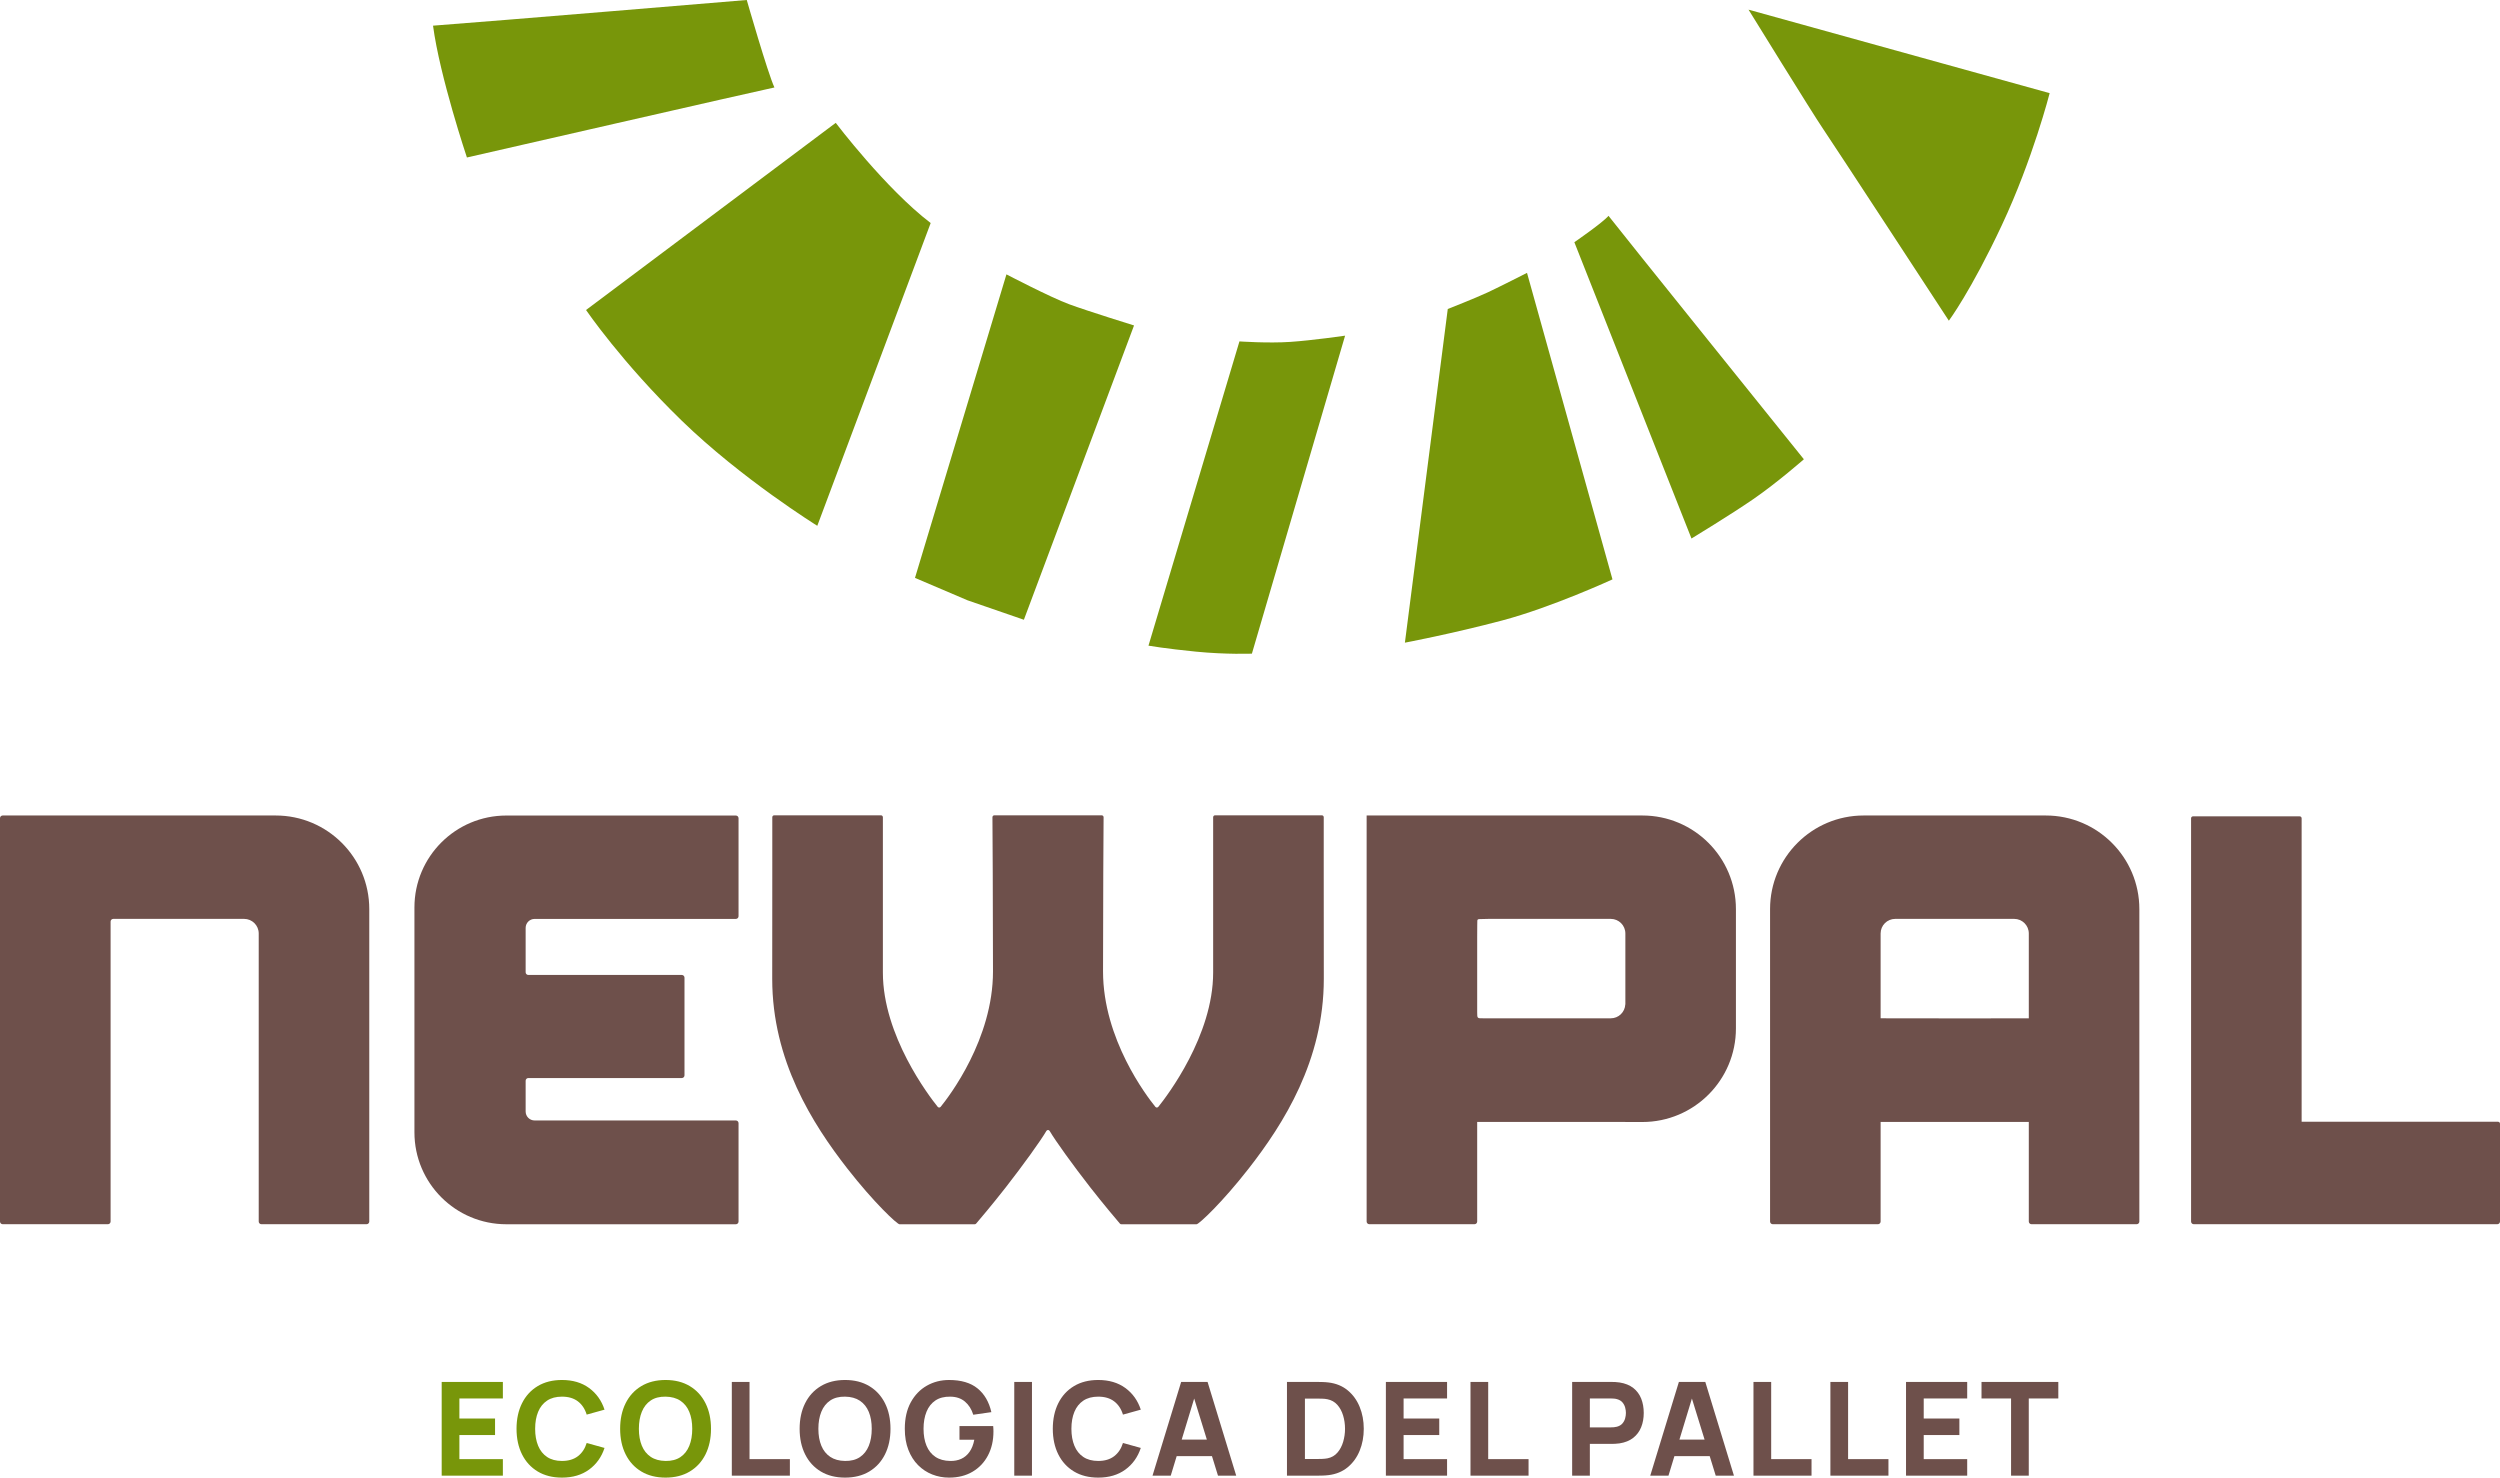
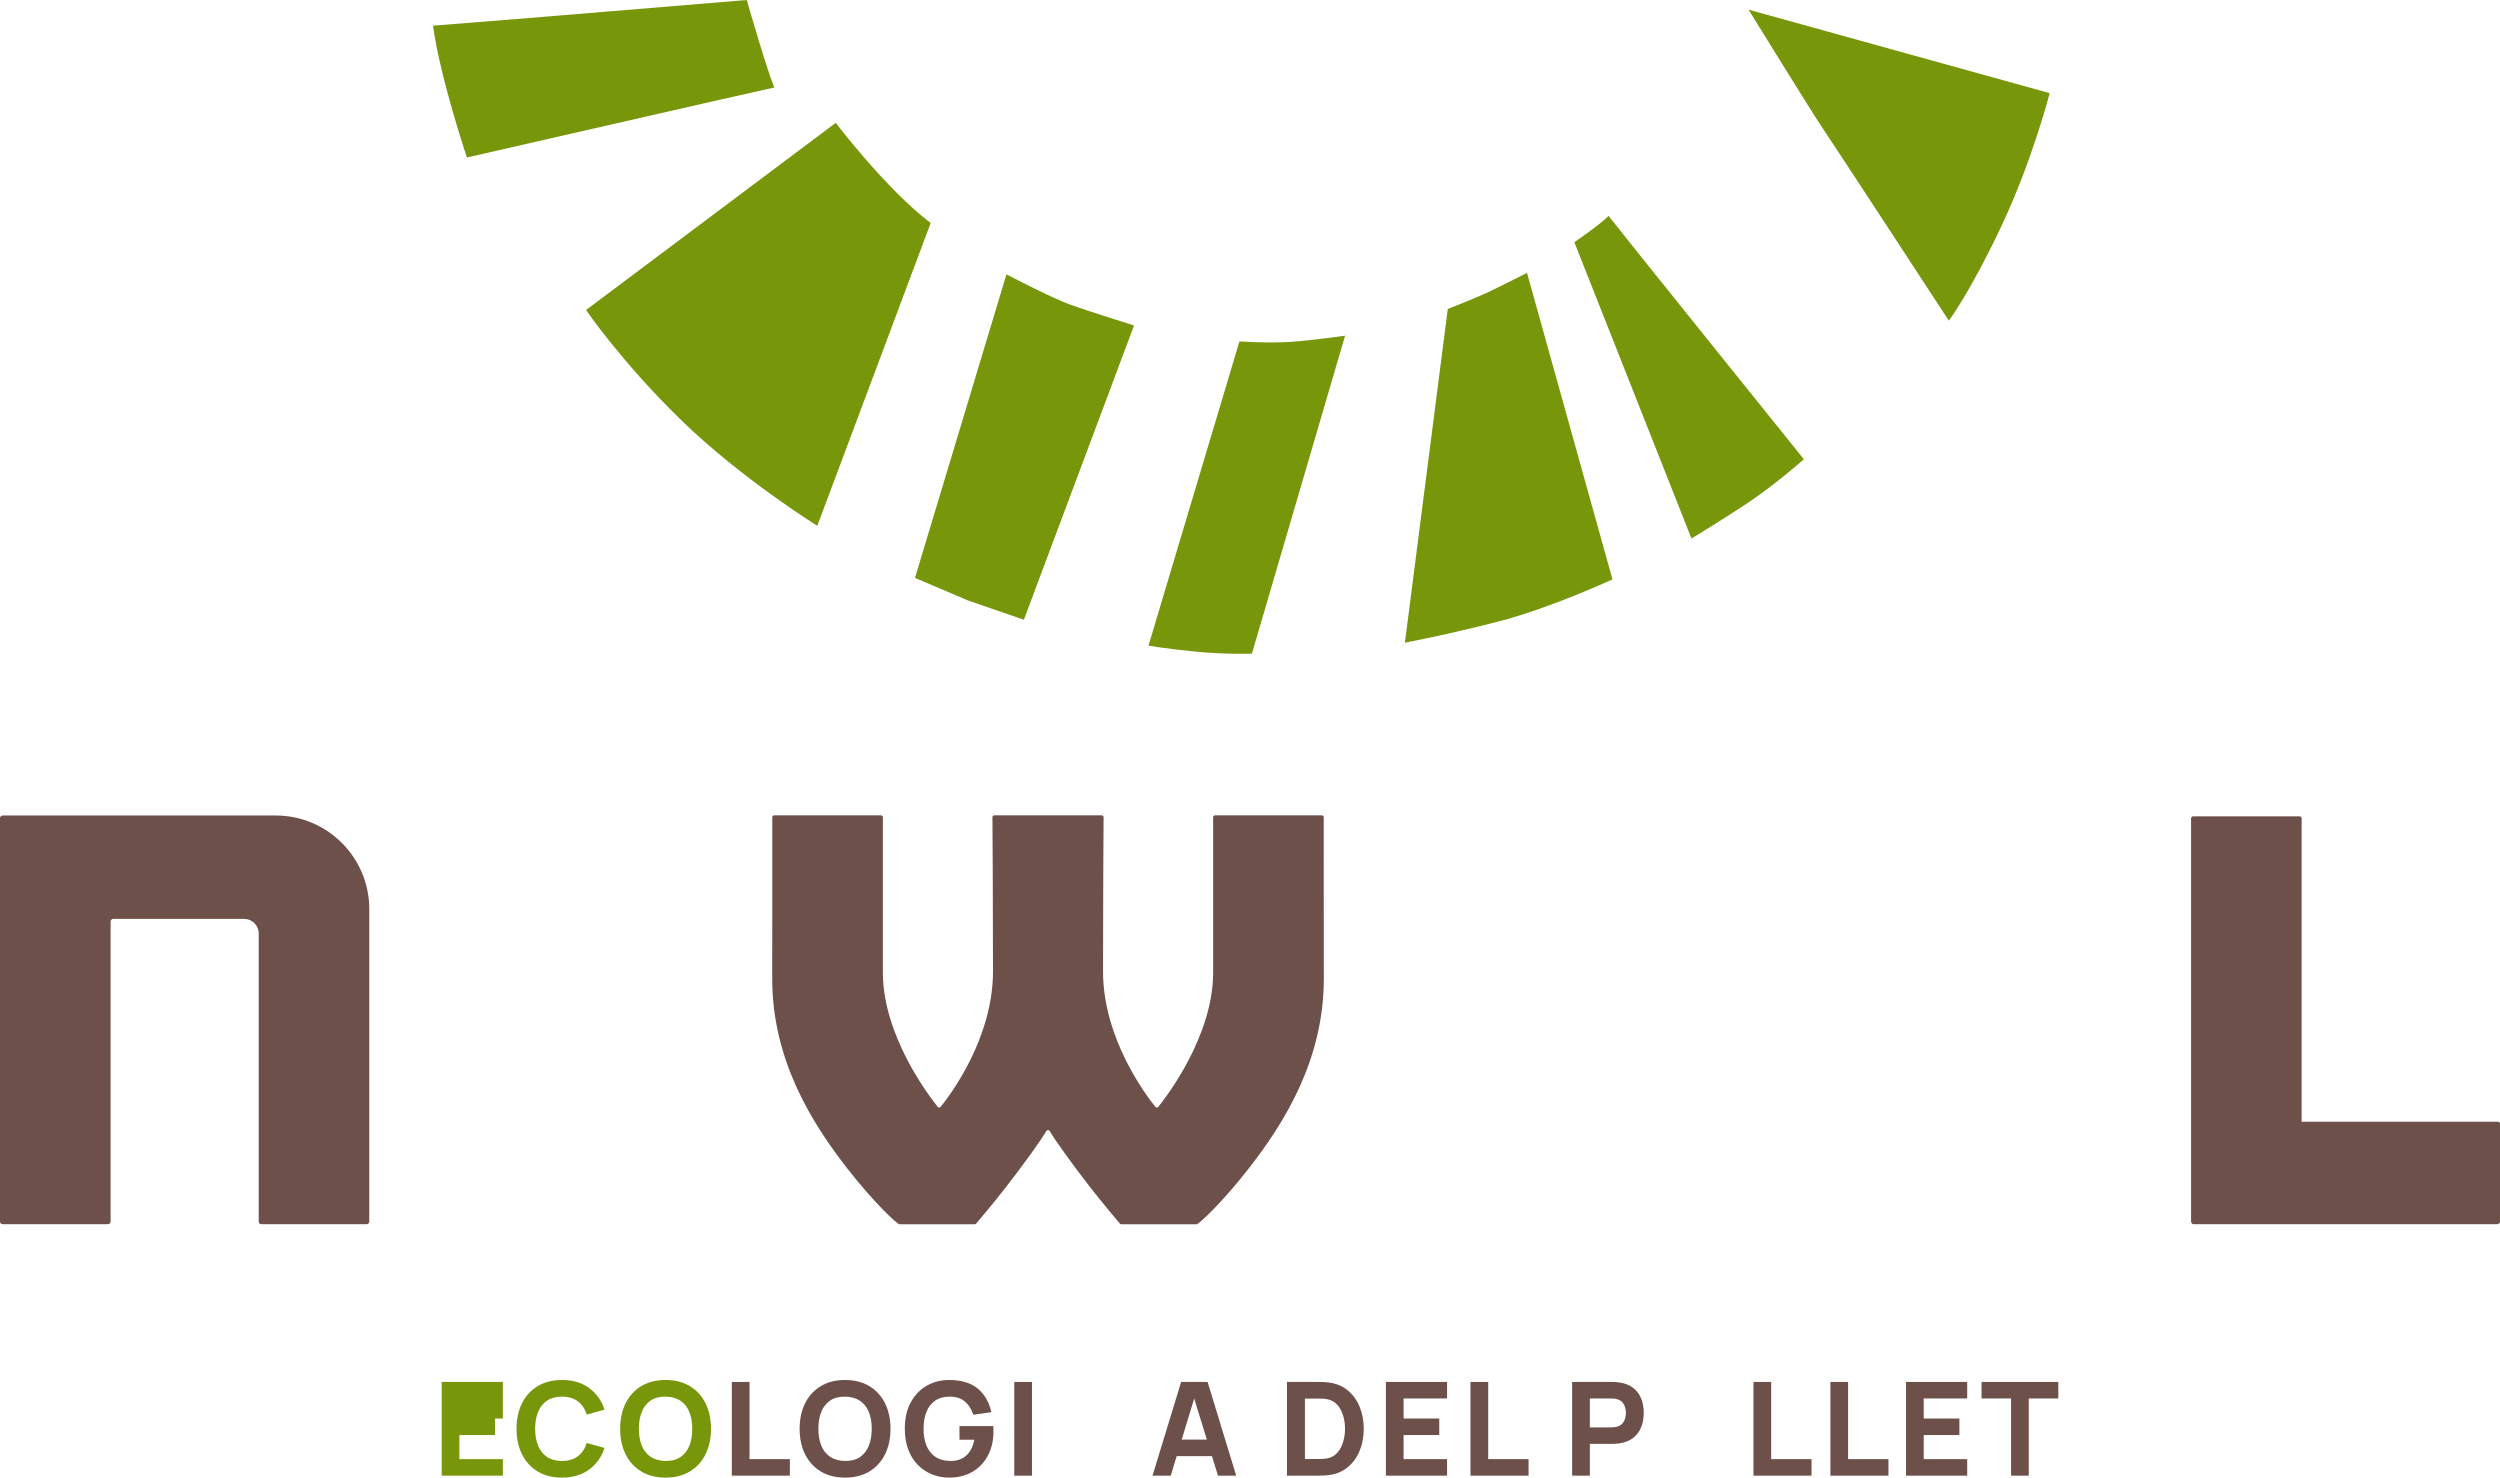
<svg xmlns="http://www.w3.org/2000/svg" width="340" height="201" viewBox="0 0 340 201" fill="none">
-   <path d="M60.069 200.69H68.39V198.442H62.477V195.166H67.327V192.919H62.477V190.192H68.39V187.944H60.069V200.69Z" fill="#78960A" />
+   <path d="M60.069 200.69H68.39V198.442H62.477V195.166H67.327V192.919H62.477H68.39V187.944H60.069V200.69Z" fill="#78960A" />
  <path d="M74.404 190.484C74.944 190.124 75.618 189.944 76.426 189.944C77.312 189.944 78.034 190.158 78.595 190.586C79.155 191.014 79.554 191.614 79.79 192.387L82.216 191.714C81.808 190.475 81.107 189.493 80.113 188.767C79.118 188.041 77.89 187.678 76.426 187.678C75.152 187.678 74.053 187.955 73.129 188.51C72.206 189.065 71.495 189.841 70.996 190.838C70.498 191.835 70.248 192.995 70.248 194.317C70.248 195.638 70.498 196.798 70.996 197.795C71.495 198.792 72.206 199.568 73.129 200.123C74.053 200.678 75.152 200.955 76.426 200.955C77.89 200.955 79.118 200.592 80.113 199.866C81.107 199.14 81.808 198.158 82.216 196.919L79.79 196.246C79.554 197.013 79.155 197.612 78.595 198.043C78.034 198.473 77.312 198.689 76.426 198.689C75.618 198.689 74.944 198.509 74.404 198.149C73.864 197.789 73.458 197.282 73.187 196.627C72.915 195.972 72.78 195.202 72.78 194.317C72.78 193.431 72.915 192.661 73.187 192.006C73.458 191.351 73.864 190.844 74.404 190.484Z" fill="#78960A" />
  <path d="M93.743 196.636C93.474 197.297 93.072 197.807 92.536 198.167C91.998 198.527 91.326 198.701 90.517 198.689C89.709 198.677 89.036 198.491 88.499 198.132C87.963 197.772 87.559 197.267 87.291 196.618C87.022 195.969 86.888 195.202 86.888 194.317C86.888 193.432 87.022 192.658 87.291 191.997C87.559 191.337 87.963 190.827 88.499 190.466C89.036 190.106 89.709 189.933 90.517 189.944C91.326 189.956 91.998 190.142 92.536 190.502C93.072 190.862 93.474 191.366 93.743 192.015C94.012 192.664 94.145 193.432 94.145 194.317C94.145 195.202 94.012 195.975 93.743 196.636ZM93.814 188.511C92.891 187.956 91.792 187.678 90.517 187.678C89.242 187.678 88.144 187.956 87.22 188.511C86.296 189.065 85.585 189.841 85.087 190.838C84.588 191.835 84.339 192.995 84.339 194.317C84.339 195.638 84.588 196.798 85.087 197.795C85.585 198.793 86.296 199.568 87.22 200.123C88.144 200.678 89.242 200.955 90.517 200.955C91.792 200.955 92.891 200.678 93.814 200.123C94.738 199.568 95.448 198.793 95.948 197.795C96.446 196.798 96.696 195.638 96.696 194.317C96.696 192.995 96.446 191.835 95.948 190.838C95.448 189.841 94.738 189.065 93.814 188.511Z" fill="#78960A" />
  <path d="M101.935 187.944H99.527V200.69H107.423V198.441H101.935V187.944Z" fill="#6E504B" />
  <path d="M118.154 196.636C117.885 197.297 117.483 197.807 116.947 198.167C116.409 198.527 115.737 198.701 114.928 198.689C114.12 198.677 113.448 198.491 112.91 198.132C112.374 197.772 111.97 197.267 111.702 196.618C111.434 195.969 111.299 195.202 111.299 194.317C111.299 193.432 111.434 192.658 111.702 191.997C111.97 191.337 112.374 190.827 112.91 190.466C113.448 190.106 114.12 189.933 114.928 189.944C115.737 189.956 116.409 190.142 116.947 190.502C117.483 190.862 117.885 191.366 118.154 192.015C118.423 192.664 118.557 193.432 118.557 194.317C118.557 195.202 118.423 195.975 118.154 196.636ZM118.225 188.511C117.302 187.956 116.203 187.678 114.928 187.678C113.654 187.678 112.555 187.956 111.631 188.511C110.708 189.065 109.996 189.841 109.498 190.838C108.999 191.835 108.75 192.995 108.75 194.317C108.75 195.638 108.999 196.798 109.498 197.795C109.996 198.793 110.708 199.568 111.631 200.123C112.555 200.678 113.654 200.955 114.928 200.955C116.203 200.955 117.302 200.678 118.225 200.123C119.149 199.568 119.859 198.793 120.359 197.795C120.857 196.798 121.107 195.638 121.107 194.317C121.107 192.995 120.857 191.835 120.359 190.838C119.859 189.841 119.149 189.065 118.225 188.511Z" fill="#6E504B" />
  <path d="M135.074 193.945H130.489V195.804H132.507C132.377 196.476 132.159 197.028 131.852 197.459C131.545 197.89 131.168 198.205 130.724 198.406C130.278 198.606 129.781 198.702 129.232 198.69C128.423 198.678 127.751 198.491 127.214 198.132C126.677 197.772 126.274 197.267 126.006 196.618C125.737 195.969 125.602 195.202 125.602 194.317C125.602 193.432 125.737 192.658 126.006 191.997C126.274 191.337 126.677 190.827 127.214 190.466C127.751 190.106 128.423 189.933 129.232 189.945C130.046 189.95 130.714 190.176 131.237 190.621C131.759 191.067 132.136 191.661 132.365 192.405L134.826 192.051C134.507 190.658 133.879 189.581 132.94 188.82C132.003 188.059 130.713 187.679 129.073 187.679C127.964 187.679 126.953 187.938 126.041 188.457C125.13 188.977 124.404 189.73 123.864 190.719C123.323 191.707 123.054 192.907 123.054 194.317C123.054 195.397 123.214 196.35 123.536 197.175C123.858 198.002 124.298 198.696 124.855 199.255C125.413 199.817 126.055 200.24 126.78 200.526C127.506 200.812 128.27 200.955 129.073 200.955C130.3 200.955 131.365 200.688 132.268 200.154C133.171 199.62 133.871 198.881 134.366 197.937C134.861 196.993 135.109 195.91 135.109 194.689C135.109 194.659 135.106 194.547 135.101 194.352C135.094 194.157 135.086 194.022 135.074 193.945Z" fill="#6E504B" />
  <path d="M140.348 187.944H137.94V200.69H140.348V187.944Z" fill="#6E504B" />
-   <path d="M147.336 190.484C147.877 190.124 148.55 189.944 149.359 189.944C150.245 189.944 150.966 190.158 151.528 190.586C152.088 191.014 152.487 191.614 152.722 192.387L155.148 191.714C154.741 190.475 154.04 189.493 153.046 188.767C152.051 188.041 150.823 187.678 149.359 187.678C148.084 187.678 146.986 187.955 146.062 188.51C145.138 189.065 144.427 189.841 143.928 190.838C143.43 191.835 143.181 192.995 143.181 194.317C143.181 195.638 143.43 196.798 143.928 197.795C144.427 198.792 145.138 199.568 146.062 200.123C146.986 200.678 148.084 200.955 149.359 200.955C150.823 200.955 152.051 200.592 153.046 199.866C154.04 199.14 154.741 198.158 155.148 196.919L152.722 196.246C152.487 197.013 152.088 197.612 151.528 198.043C150.966 198.473 150.245 198.689 149.359 198.689C148.55 198.689 147.877 198.509 147.336 198.149C146.797 197.789 146.391 197.282 146.119 196.627C145.848 195.972 145.712 195.202 145.712 194.317C145.712 193.431 145.848 192.661 146.119 192.006C146.391 191.351 146.797 190.844 147.336 190.484Z" fill="#6E504B" />
  <path d="M160.711 195.786L162.409 190.201L164.133 195.786H160.711ZM160.637 187.944L156.742 200.69H159.221L160.028 198.034H164.827L165.647 200.69H168.124L164.23 187.944H160.637Z" fill="#6E504B" />
  <path d="M182.67 196.087C182.502 196.659 182.243 197.149 181.891 197.556C181.541 197.963 181.088 198.223 180.533 198.335C180.315 198.376 180.07 198.401 179.798 198.411C179.527 198.419 179.311 198.423 179.153 198.423H177.47V190.21H179.153C179.311 190.21 179.527 190.213 179.798 190.219C180.07 190.225 180.315 190.251 180.533 190.299C181.07 190.405 181.516 190.656 181.87 191.051C182.224 191.446 182.488 191.93 182.662 192.502C182.835 193.075 182.923 193.679 182.923 194.317C182.923 194.925 182.839 195.515 182.67 196.087ZM183.286 189.086C182.572 188.496 181.701 188.139 180.674 188.015C180.386 187.979 180.085 187.959 179.772 187.953C179.459 187.947 179.253 187.944 179.153 187.944H175.027V200.69H179.153C179.253 200.69 179.459 200.687 179.772 200.681C180.085 200.675 180.386 200.654 180.674 200.619C181.701 200.495 182.572 200.138 183.286 199.548C184 198.957 184.543 198.208 184.914 197.3C185.286 196.391 185.472 195.397 185.472 194.317C185.472 193.237 185.286 192.242 184.914 191.334C184.543 190.425 184 189.676 183.286 189.086Z" fill="#6E504B" />
  <path d="M188.48 200.69H196.801V198.442H190.888V195.166H195.738V192.919H190.888V190.192H196.801V187.944H188.48V200.69Z" fill="#6E504B" />
  <path d="M202.395 187.944H199.987V200.69H207.883V198.441H202.395V187.944Z" fill="#6E504B" />
  <path d="M221.022 192.887C220.954 193.144 220.832 193.377 220.655 193.586C220.478 193.796 220.226 193.945 219.903 194.034C219.779 194.069 219.643 194.092 219.495 194.104C219.348 194.116 219.212 194.122 219.088 194.122H216.22V190.192H219.088C219.212 190.192 219.348 190.198 219.495 190.21C219.643 190.222 219.779 190.245 219.903 190.281C220.226 190.369 220.478 190.518 220.655 190.727C220.832 190.937 220.954 191.17 221.022 191.427C221.09 191.683 221.124 191.927 221.124 192.157C221.124 192.387 221.09 192.63 221.022 192.887ZM222.129 188.767C221.641 188.384 221.018 188.133 220.257 188.015C220.092 187.985 219.904 187.966 219.695 187.957C219.485 187.948 219.318 187.944 219.194 187.944H213.812V200.69H216.22V196.37H219.194C219.312 196.37 219.478 196.364 219.69 196.353C219.903 196.341 220.092 196.323 220.257 196.299C221.012 196.181 221.633 195.931 222.119 195.547C222.606 195.163 222.966 194.681 223.199 194.1C223.433 193.519 223.549 192.871 223.549 192.157C223.549 191.443 223.433 190.795 223.204 190.214C222.974 189.633 222.616 189.151 222.129 188.767Z" fill="#6E504B" />
-   <path d="M228.403 195.786L230.1 190.201L231.824 195.786H228.403ZM228.328 187.944L224.434 200.69H226.913L227.72 198.034H232.519L233.339 200.69H235.816L231.921 187.944H228.328Z" fill="#6E504B" />
  <path d="M240.88 187.944H238.473V200.69H246.368V198.441H240.88V187.944Z" fill="#6E504B" />
  <path d="M251.341 187.944H248.934V200.69H256.829V198.441H251.341V187.944Z" fill="#6E504B" />
  <path d="M259.219 200.69H267.539V198.442H261.626V195.166H266.476V192.919H261.626V190.192H267.539V187.944H259.219V200.69Z" fill="#6E504B" />
  <path d="M269.486 187.944V190.192H273.505V200.69H275.912V190.192H279.931V187.944H269.486Z" fill="#6E504B" />
  <path d="M0.366 110.907H37.489C44.521 110.907 50.221 116.607 50.221 123.639V166.128C50.221 166.329 50.057 166.493 49.855 166.493H35.552C35.349 166.493 35.186 166.329 35.186 166.128V126.953C35.186 125.857 34.297 124.968 33.201 124.968H15.407C15.204 124.968 15.041 125.132 15.041 125.334V166.128C15.041 166.329 14.877 166.493 14.675 166.493H0.366C0.164 166.493 0 166.329 0 166.128V111.273C0 111.071 0.164 110.907 0.366 110.907Z" fill="#6E504B" />
-   <path d="M100.442 152.748V166.133C100.442 166.335 100.278 166.499 100.076 166.499H68.864C61.96 166.499 56.363 160.902 56.363 153.998V123.413C56.363 116.509 61.96 110.912 68.864 110.912H100.076C100.278 110.912 100.442 111.076 100.442 111.278V124.607C100.442 124.809 100.278 124.973 100.076 124.973H72.707C72.033 124.973 71.487 125.519 71.487 126.193V132.228C71.487 132.43 71.651 132.594 71.853 132.594H92.725C92.927 132.594 93.091 132.758 93.091 132.96V146.248C93.091 146.45 92.927 146.614 92.725 146.614H71.853C71.651 146.614 71.487 146.778 71.487 146.98V151.163C71.487 151.837 72.033 152.383 72.707 152.383H100.076C100.278 152.383 100.442 152.547 100.442 152.748Z" fill="#6E504B" />
  <path d="M179.767 110.881H165.25C165.106 110.881 164.988 110.999 164.988 111.143V132.275C164.988 140.83 158.742 149.024 157.534 150.528C157.43 150.658 157.235 150.659 157.13 150.529C155.948 149.073 150.013 141.304 150.013 132.12C150.013 122.84 150.076 112.866 150.088 111.142C150.089 110.997 149.972 110.881 149.826 110.881H135.234C135.089 110.881 134.971 110.997 134.972 111.142C134.983 112.866 135.047 122.84 135.047 132.12C135.047 141.304 129.112 149.073 127.93 150.529C127.825 150.659 127.631 150.658 127.526 150.528C126.318 149.024 120.072 140.83 120.072 132.275V111.143C120.072 110.999 119.954 110.881 119.81 110.881H105.293C105.148 110.881 105.029 110.998 105.032 111.144C105.048 112.465 105.022 118.886 105.022 133.135C105.022 144.209 110.481 152.822 115.248 158.933C118.839 163.536 122.007 166.499 122.327 166.499H132.558C132.635 166.499 132.706 166.467 132.755 166.409C133.143 165.955 134.942 163.841 136.809 161.449C139.098 158.515 141.562 155.099 142.306 153.809C142.406 153.635 142.654 153.635 142.754 153.809C143.498 155.099 145.962 158.515 148.251 161.449C150.118 163.841 151.917 165.955 152.305 166.409C152.354 166.467 152.426 166.499 152.502 166.499H162.734C163.054 166.499 166.221 163.536 169.813 158.933C174.579 152.822 180.038 144.209 180.038 133.135C180.038 118.886 180.012 112.465 180.029 111.144C180.031 110.998 179.912 110.881 179.767 110.881" fill="#6E504B" />
-   <path d="M255.764 138.488V126.953C255.764 125.857 256.653 124.968 257.749 124.968H273.932C275.028 124.968 275.917 125.857 275.917 126.953V138.493C273.427 138.516 260.404 138.496 255.764 138.488ZM278.22 110.907H253.46C246.429 110.907 240.729 116.607 240.729 123.639V166.128C240.729 166.329 240.892 166.493 241.094 166.493H255.398C255.6 166.493 255.764 166.329 255.764 166.128V152.587H275.917V166.128C275.917 166.329 276.081 166.493 276.283 166.493H290.586C290.788 166.493 290.952 166.329 290.952 166.128V123.639C290.952 116.607 285.252 110.907 278.22 110.907Z" fill="#6E504B" />
  <path d="M297.986 111.285V166.127C297.986 166.329 298.15 166.493 298.352 166.493H339.634C339.836 166.493 340 166.329 340 166.127V152.822C340 152.678 339.882 152.56 339.738 152.56H313.022V111.285C313.022 111.14 312.904 111.023 312.76 111.023H298.248C298.104 111.023 297.986 111.14 297.986 111.285Z" fill="#6E504B" />
-   <path d="M221.05 126.953V136.547C221.05 136.581 221.044 136.613 221.04 136.646V136.605C220.988 137.654 220.128 138.49 219.066 138.49H201.71C200.906 138.49 200.897 138.52 200.897 137.661V127.494L200.906 125.808C200.906 125.606 200.916 125.381 200.916 125.232C200.916 125.051 201.014 124.997 201.249 124.997C201.558 124.997 201.939 124.968 202.45 124.968H219.066C220.162 124.968 221.05 125.857 221.05 126.953ZM223.354 110.907H185.862V166.128C185.862 166.33 186.026 166.493 186.228 166.493H200.531C200.734 166.493 200.897 166.33 200.897 166.128V152.587H221.037V152.593H223.354C230.385 152.593 236.086 146.893 236.086 139.862V123.639C236.086 116.607 230.385 110.907 223.354 110.907Z" fill="#6E504B" />
  <path d="M101.56 0C101.56 0 66.653 2.915 58.892 3.491C59.807 10.404 63.501 21.419 63.501 21.419C63.501 21.419 103.458 12.269 105.322 11.896C104.407 9.93 101.56 0 101.56 0Z" fill="#78960A" />
  <path d="M113.66 16.708L79.701 42.16C79.701 42.16 84.547 49.277 92.715 57.208C100.883 65.138 111.152 71.509 111.152 71.509C111.152 71.509 123.793 37.754 126.572 30.332C120.472 25.689 113.66 16.708 113.66 16.708Z" fill="#78960A" />
  <path d="M136.876 37.314L124.438 78.593L131.589 81.643L139.248 84.287L154.228 44.261C154.228 44.261 147.992 42.33 145.416 41.381C142.84 40.432 136.876 37.314 136.876 37.314Z" fill="#78960A" />
  <path d="M168.564 46.431L156.193 87.811C156.193 87.811 158.532 88.218 162.666 88.625C166.801 89.031 170.258 88.896 170.258 88.896L182.933 45.651C182.933 45.651 178.493 46.295 175.477 46.498C172.461 46.702 168.563 46.431 168.563 46.431" fill="#78960A" />
  <path d="M202.352 39.754C200.692 40.533 196.896 42.025 196.896 42.025L191.066 87.404C191.066 87.404 197.506 86.184 204.284 84.388C211.062 82.592 219.297 78.796 219.297 78.796L207.673 37.11C207.673 37.11 204.013 38.974 202.352 39.754Z" fill="#78960A" />
  <path d="M214.112 32.942L230.041 73.238C230.041 73.238 235.294 70.052 238.446 67.883C241.729 65.624 245.326 62.461 245.326 62.461C245.326 62.461 219.637 30.536 218.755 29.35C218.044 30.23 214.112 32.942 214.112 32.942Z" fill="#78960A" />
  <path d="M237.801 1.314C237.801 1.314 246.559 15.507 247.909 17.48C249.259 19.453 265.044 43.615 265.044 43.615C265.044 43.615 268.021 39.635 272.244 30.635C276.467 21.634 278.752 12.668 278.752 12.668L237.801 1.314Z" fill="#78960A" />
</svg>